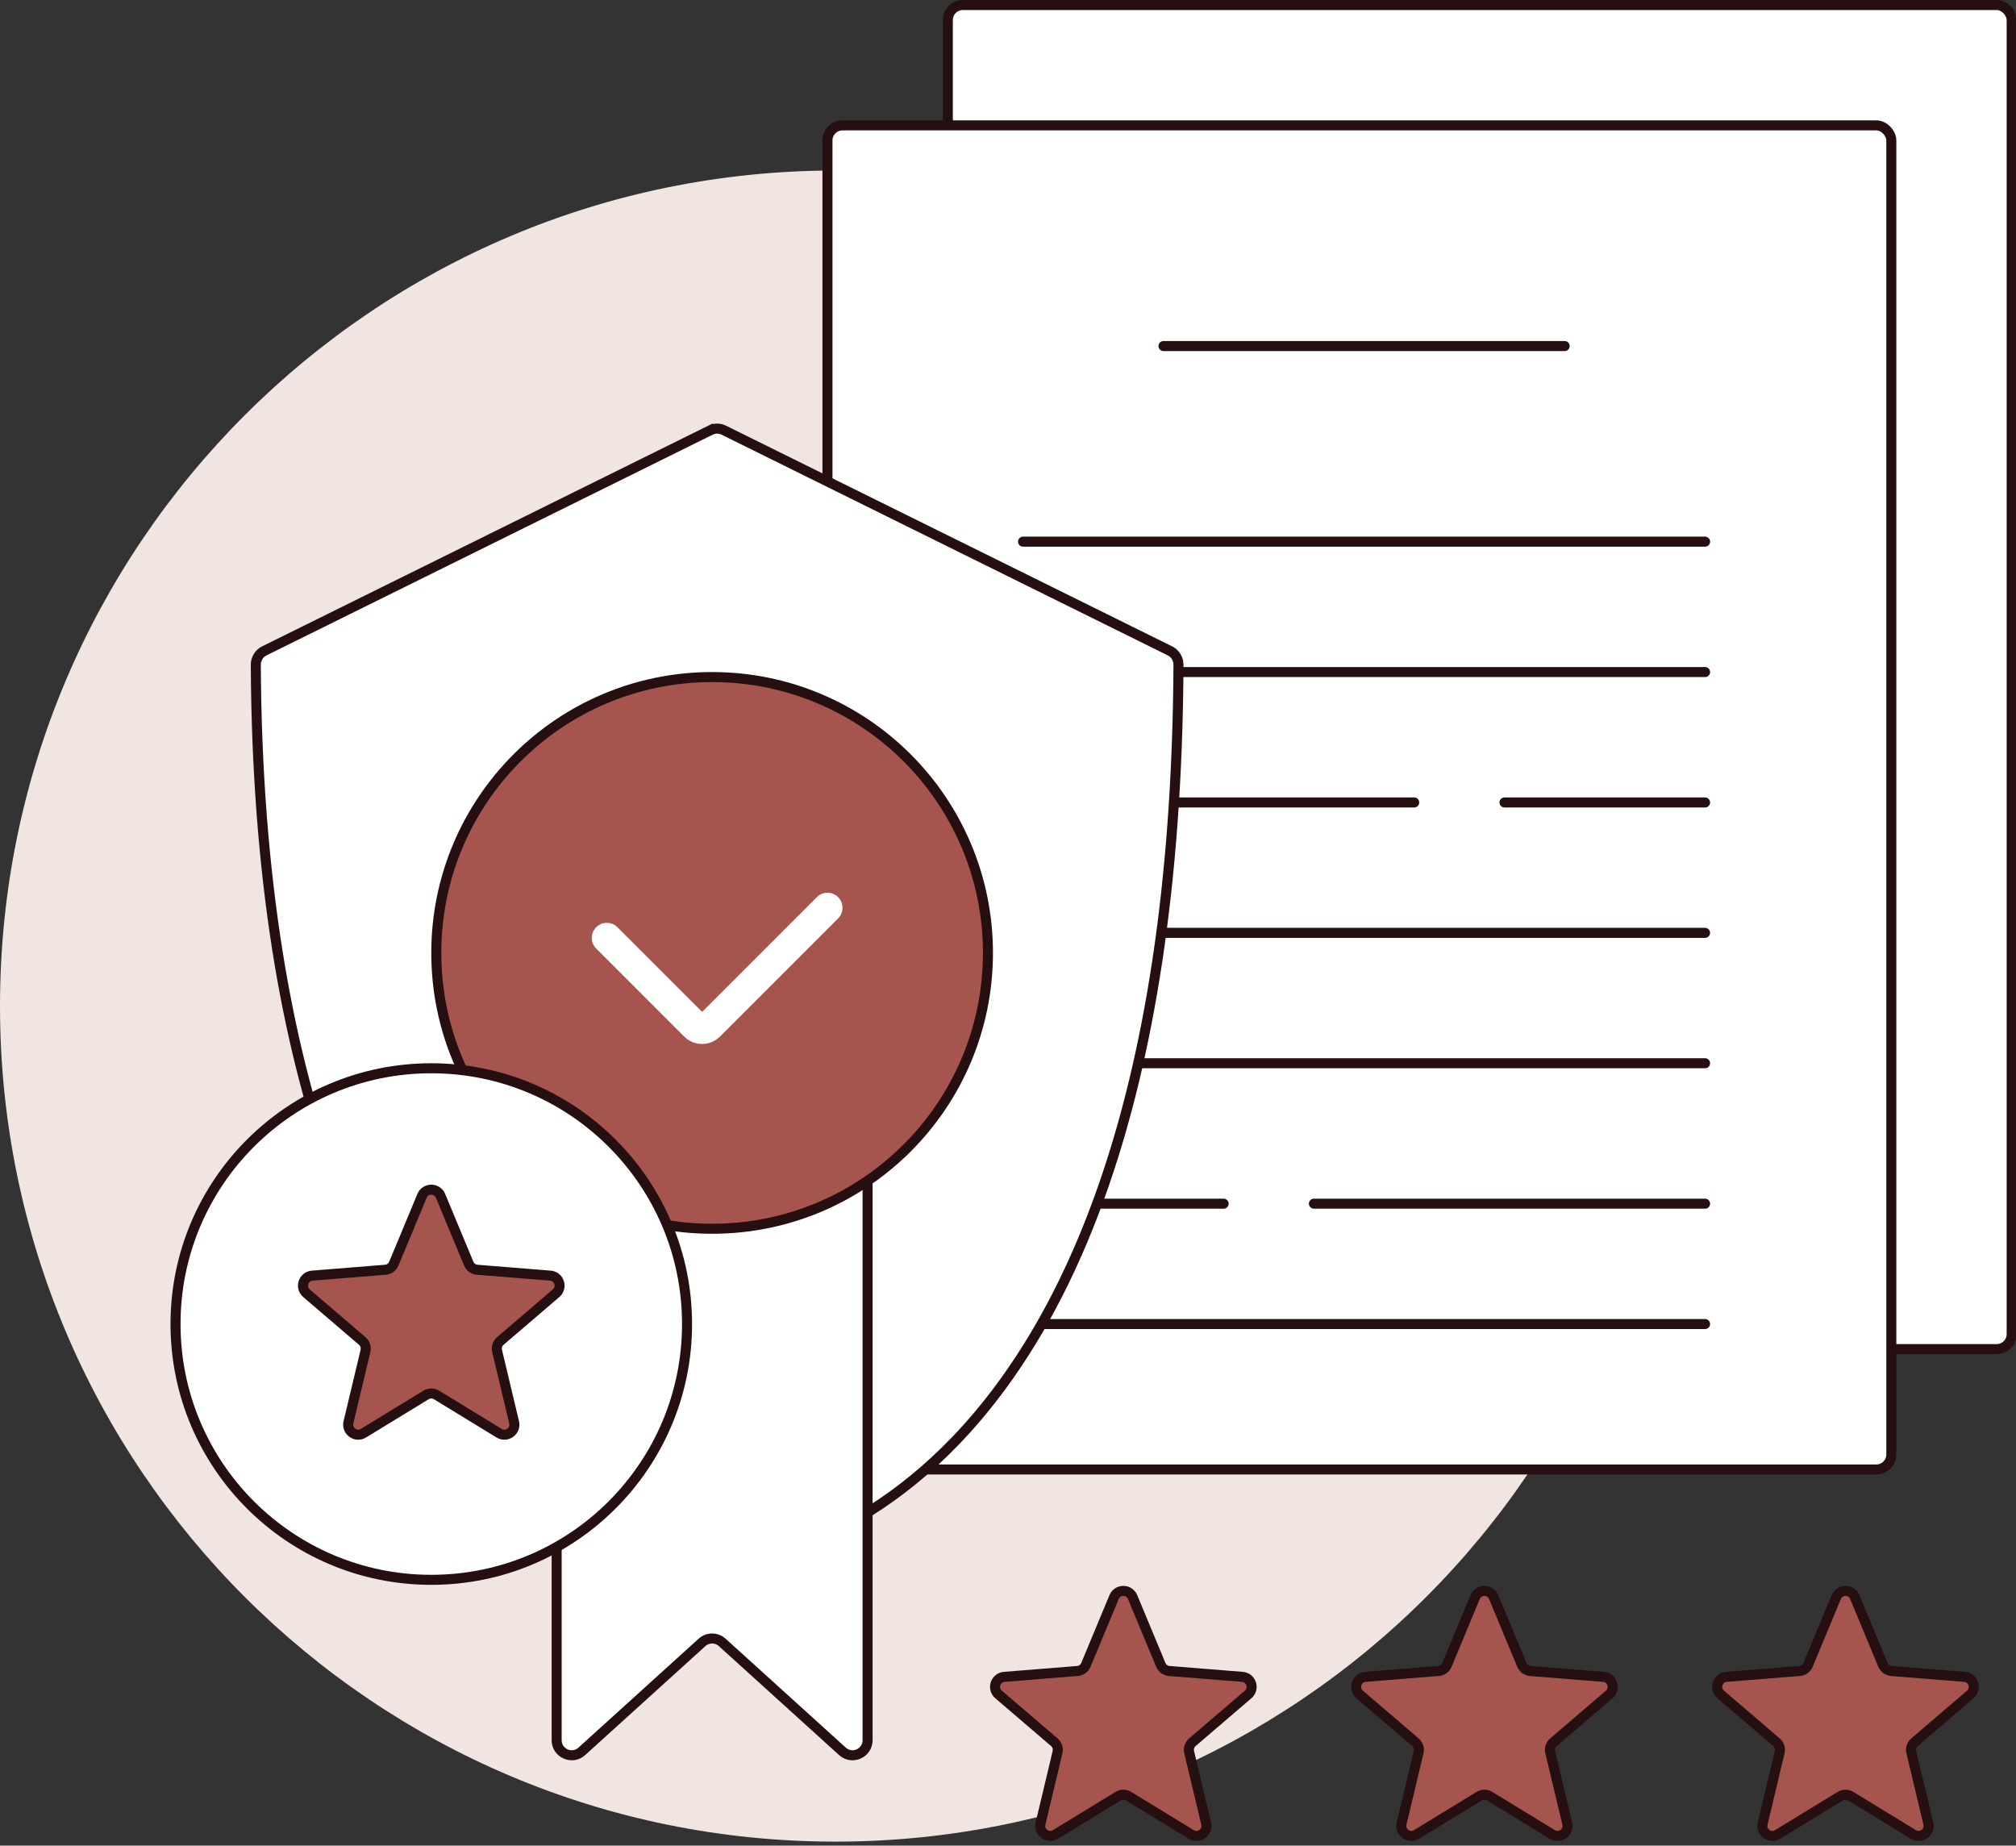
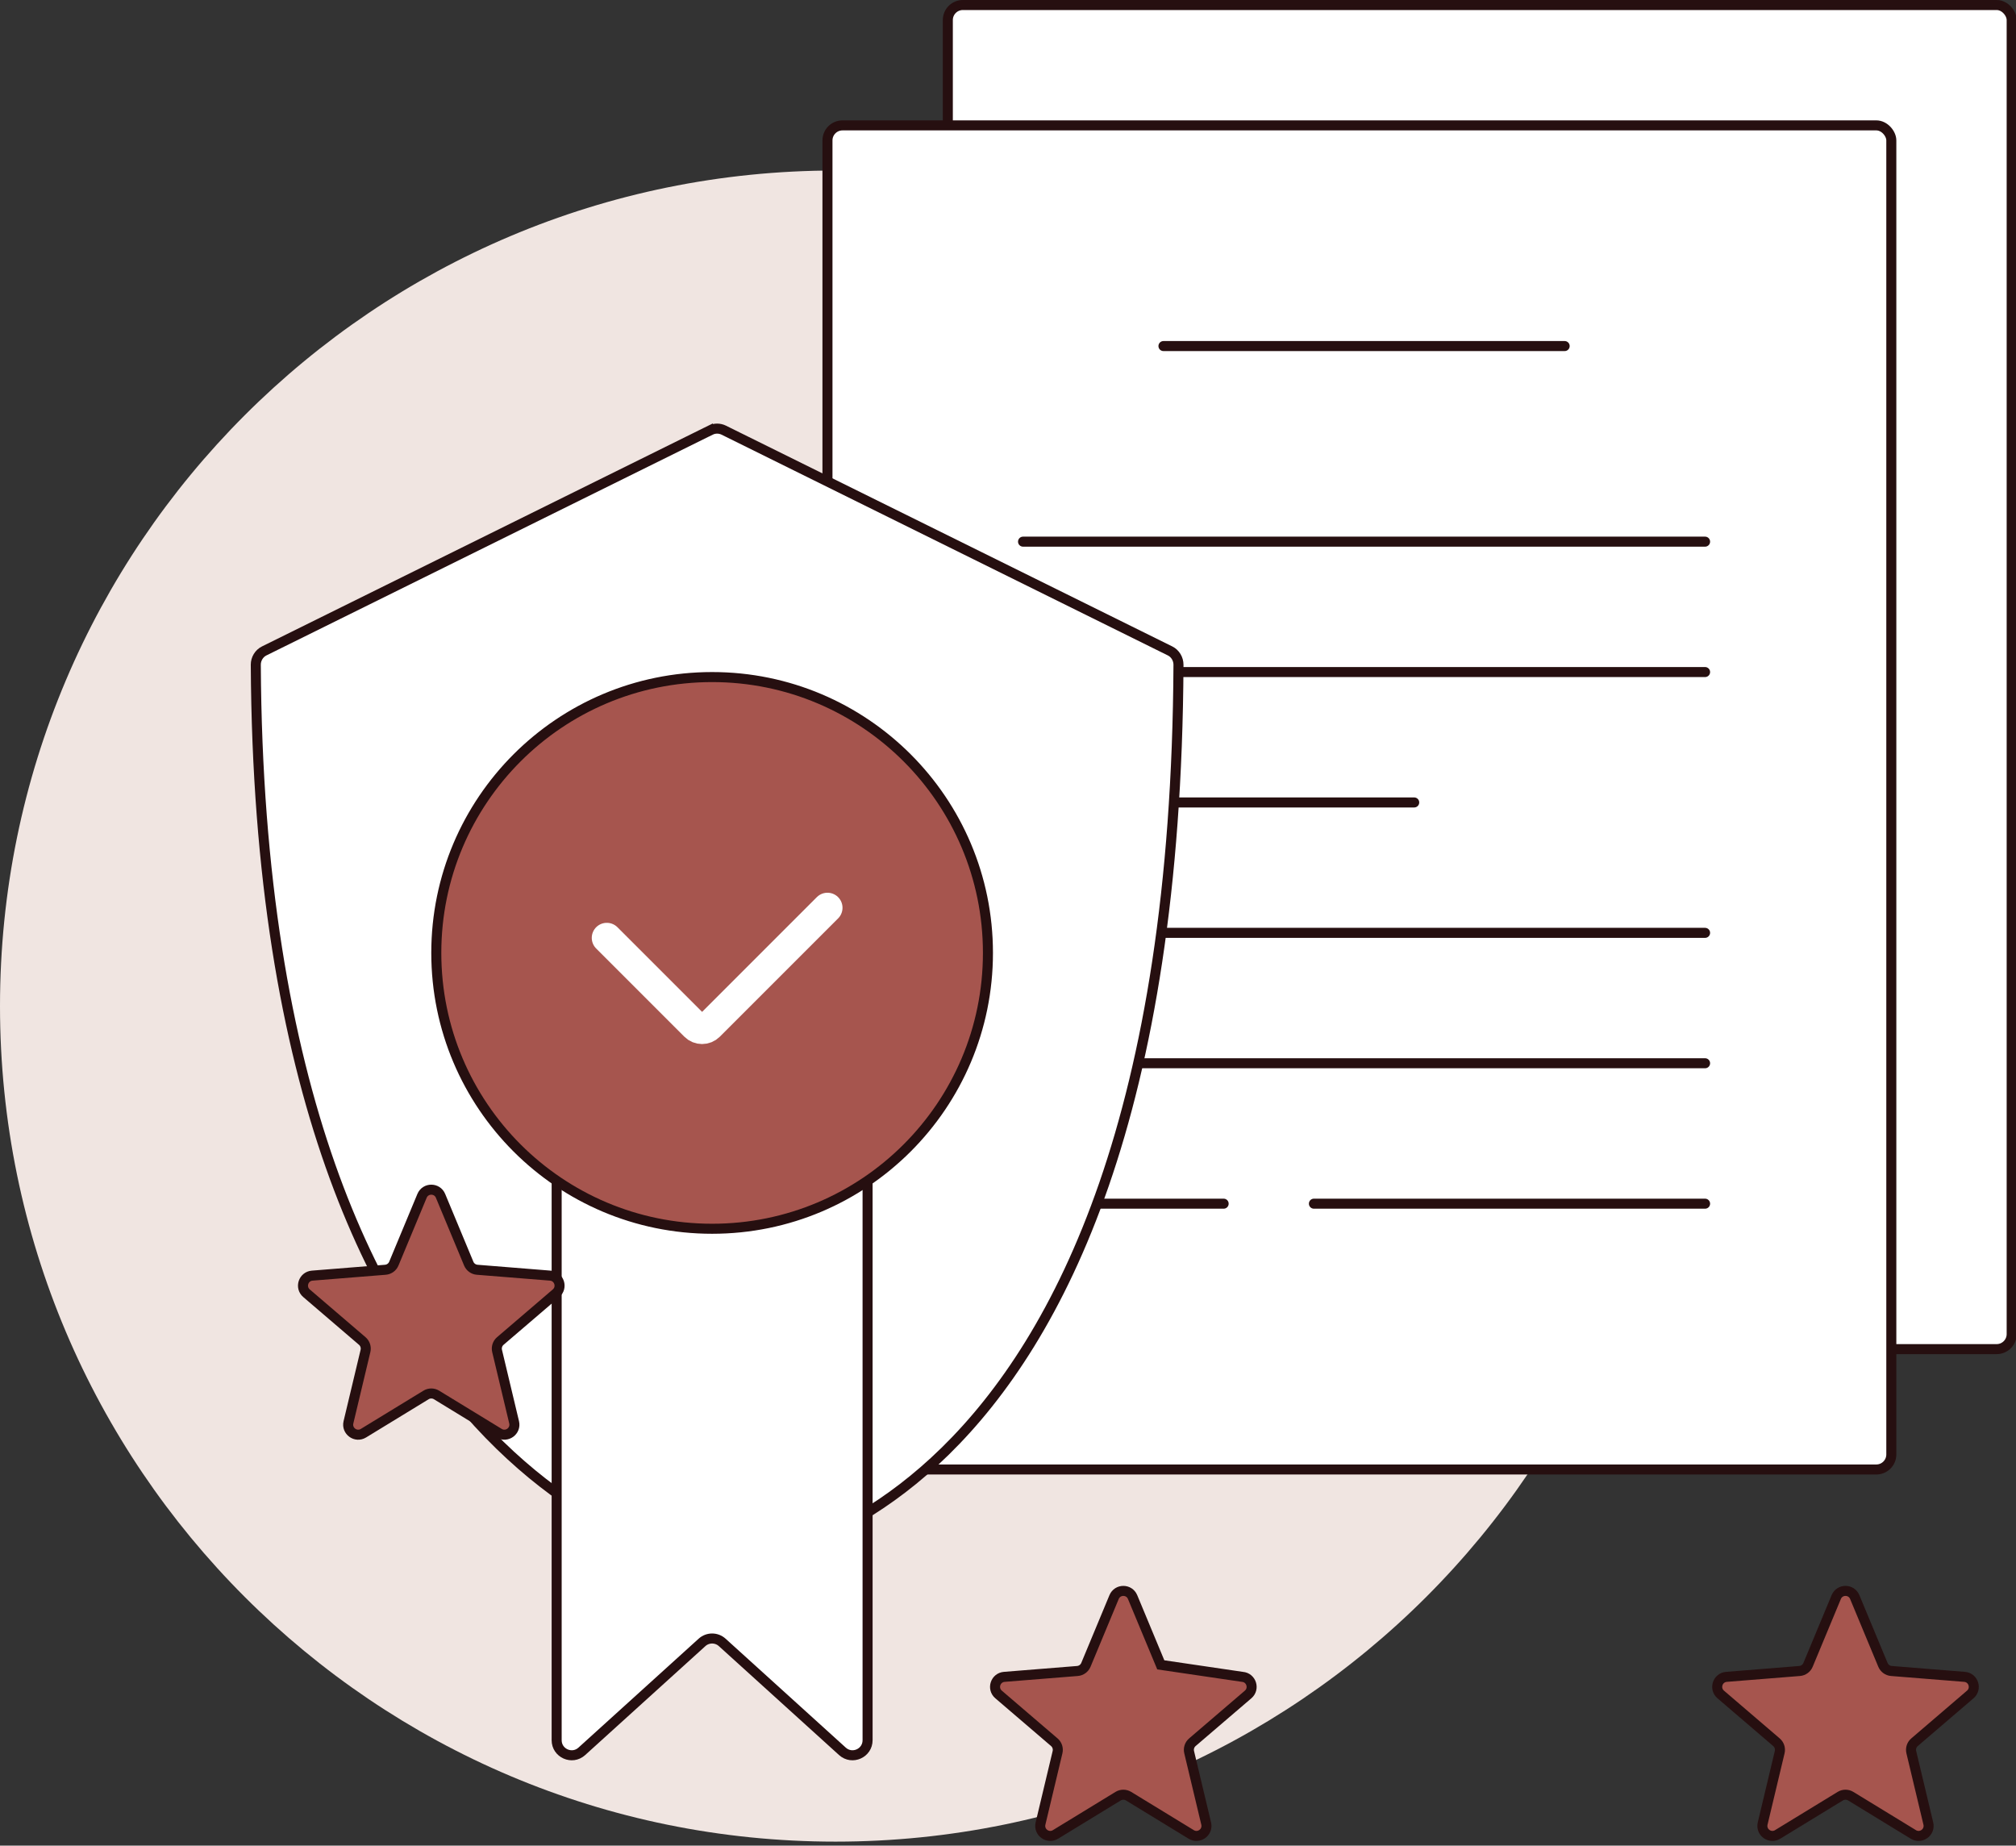
<svg xmlns="http://www.w3.org/2000/svg" width="201" height="184" viewBox="0 0 201 184" fill="none">
  <rect x="0" y="0" width="201" height="184" fill="#333333" stroke="none" />
  <g clip-path="url(#clip0_15_97)">
    <path d="M83.3 183.6C129.305 183.6 166.6 146.305 166.6 100.3C166.6 54.295 129.305 17 83.3 17C37.295 17 0 54.295 0 100.3C0 146.305 37.295 183.6 83.3 183.6Z" fill="#F0E5E1" />
    <rect x="94.5" y="0.5" width="106.069" height="134" rx="1.5" fill="white" stroke="#260F10" />
    <rect x="82.5" y="12.5" width="106.069" height="134" rx="1.5" fill="white" stroke="#260F10" />
    <path d="M116 34.5H156" stroke="#260F10" stroke-linecap="round" />
    <path d="M102 54H170" stroke="#260F10" stroke-linecap="round" />
    <path d="M102 67H170" stroke="#260F10" stroke-linecap="round" />
    <path d="M102 80H141" stroke="#260F10" stroke-linecap="round" />
    <path d="M170 120H131" stroke="#260F10" stroke-linecap="round" />
-     <path d="M150 80L170 80" stroke="#260F10" stroke-linecap="round" />
    <path d="M122 120L102 120" stroke="#260F10" stroke-linecap="round" />
    <path d="M102 93H170" stroke="#260F10" stroke-linecap="round" />
    <path d="M102 106H170" stroke="#260F10" stroke-linecap="round" />
-     <path d="M102 132H170" stroke="#260F10" stroke-linecap="round" />
    <path d="M25.503 66.271C25.5 65.694 25.831 65.147 26.335 64.897L70.835 42.887L70.614 42.44L70.835 42.887C71.254 42.679 71.746 42.679 72.165 42.887L116.665 64.897C117.169 65.147 117.5 65.695 117.497 66.273C117.281 111.057 105.679 133.464 94.236 144.679C88.512 150.29 82.808 153.119 78.546 154.546C76.413 155.26 74.641 155.624 73.406 155.809C72.789 155.901 72.306 155.949 71.98 155.974C71.817 155.986 71.693 155.993 71.611 155.996C71.573 155.998 71.544 155.999 71.524 155.999C71.504 155.997 71.475 155.993 71.436 155.988C71.354 155.977 71.23 155.958 71.066 155.931C70.739 155.875 70.256 155.783 69.637 155.634C68.4 155.338 66.626 154.819 64.491 153.932C60.222 152.158 54.511 148.911 48.78 143.017C37.327 131.236 25.73 108.818 25.503 66.271Z" fill="white" stroke="#260F10" />
    <path d="M55.5 117.5H86.5V173.488C86.5 174.79 84.957 175.474 83.993 174.6L72.007 163.738C71.436 163.22 70.564 163.22 69.993 163.738L58.007 174.6C57.043 175.474 55.5 174.79 55.5 173.488V117.5Z" fill="white" stroke="#260F10" />
-     <path d="M111.077 159.22C111.418 158.399 112.582 158.399 112.923 159.22L115.733 165.975C115.877 166.321 116.203 166.558 116.576 166.588L123.869 167.173C124.756 167.244 125.115 168.35 124.44 168.929L118.884 173.689C118.599 173.932 118.474 174.315 118.561 174.68L120.259 181.797C120.465 182.662 119.524 183.346 118.765 182.882L112.521 179.068C112.201 178.873 111.799 178.873 111.479 179.068L105.235 182.882C104.476 183.346 103.535 182.662 103.741 181.797L105.439 174.68C105.526 174.315 105.401 173.932 105.116 173.689L99.56 168.929C98.885 168.35 99.244 167.244 100.131 167.173L107.424 166.588C107.797 166.558 108.123 166.321 108.267 165.975L111.077 159.22Z" fill="#A6554E" stroke="#260F10" />
-     <path d="M147.077 159.22C147.418 158.399 148.582 158.399 148.923 159.22L151.733 165.975C151.877 166.321 152.203 166.558 152.576 166.588L159.869 167.173C160.756 167.244 161.115 168.35 160.44 168.929L154.884 173.689C154.599 173.932 154.474 174.315 154.561 174.68L156.259 181.797C156.465 182.662 155.524 183.346 154.765 182.882L148.521 179.068C148.201 178.873 147.799 178.873 147.479 179.068L141.235 182.882C140.476 183.346 139.535 182.662 139.741 181.797L141.439 174.68C141.526 174.315 141.401 173.932 141.116 173.689L135.56 168.929C134.885 168.35 135.244 167.244 136.131 167.173L143.424 166.588C143.797 166.558 144.123 166.321 144.267 165.975L147.077 159.22Z" fill="#A6554E" stroke="#260F10" />
+     <path d="M111.077 159.22C111.418 158.399 112.582 158.399 112.923 159.22L115.733 165.975L123.869 167.173C124.756 167.244 125.115 168.35 124.44 168.929L118.884 173.689C118.599 173.932 118.474 174.315 118.561 174.68L120.259 181.797C120.465 182.662 119.524 183.346 118.765 182.882L112.521 179.068C112.201 178.873 111.799 178.873 111.479 179.068L105.235 182.882C104.476 183.346 103.535 182.662 103.741 181.797L105.439 174.68C105.526 174.315 105.401 173.932 105.116 173.689L99.56 168.929C98.885 168.35 99.244 167.244 100.131 167.173L107.424 166.588C107.797 166.558 108.123 166.321 108.267 165.975L111.077 159.22Z" fill="#A6554E" stroke="#260F10" />
    <path d="M183.077 159.22C183.418 158.399 184.582 158.399 184.923 159.22L187.733 165.975C187.877 166.321 188.203 166.558 188.576 166.588L195.869 167.173C196.756 167.244 197.115 168.35 196.44 168.929L190.884 173.689C190.599 173.932 190.474 174.315 190.561 174.68L192.259 181.797C192.465 182.662 191.524 183.346 190.765 182.882L184.521 179.068C184.201 178.873 183.799 178.873 183.479 179.068L177.235 182.882C176.476 183.346 175.535 182.662 175.741 181.797L177.439 174.68C177.526 174.315 177.401 173.932 177.116 173.689L171.56 168.929C170.885 168.35 171.244 167.244 172.131 167.173L179.424 166.588C179.797 166.558 180.123 166.321 180.267 165.975L183.077 159.22Z" fill="#A6554E" stroke="#260F10" />
    <circle cx="71" cy="95" r="27.5" fill="#A6554E" stroke="#260F10" />
    <path d="M60.5 93.5L69.293 102.293C69.683 102.683 70.317 102.683 70.707 102.293L82.5 90.5" stroke="white" stroke-width="3" stroke-linecap="round" />
-     <circle cx="43" cy="132" r="25.5" fill="white" stroke="#260F10" />
    <path d="M42.077 119.22C42.418 118.399 43.582 118.399 43.923 119.22L46.733 125.975C46.877 126.321 47.203 126.558 47.576 126.588L54.869 127.173C55.756 127.244 56.115 128.35 55.44 128.929L49.883 133.689C49.599 133.932 49.474 134.315 49.561 134.68L51.259 141.797C51.465 142.662 50.524 143.346 49.765 142.882L43.521 139.068C43.201 138.873 42.799 138.873 42.479 139.068L36.235 142.882C35.476 143.346 34.535 142.662 34.741 141.797L36.439 134.68C36.526 134.315 36.401 133.932 36.117 133.689L30.56 128.929C29.885 128.35 30.244 127.244 31.131 127.173L38.424 126.588C38.797 126.558 39.123 126.321 39.267 125.975L42.077 119.22Z" fill="#A6554E" stroke="#260F10" />
  </g>
  <defs>
    <clipPath id="clip0_15_97">
      <rect width="201" height="183.8" fill="white" />
    </clipPath>
  </defs>
</svg>